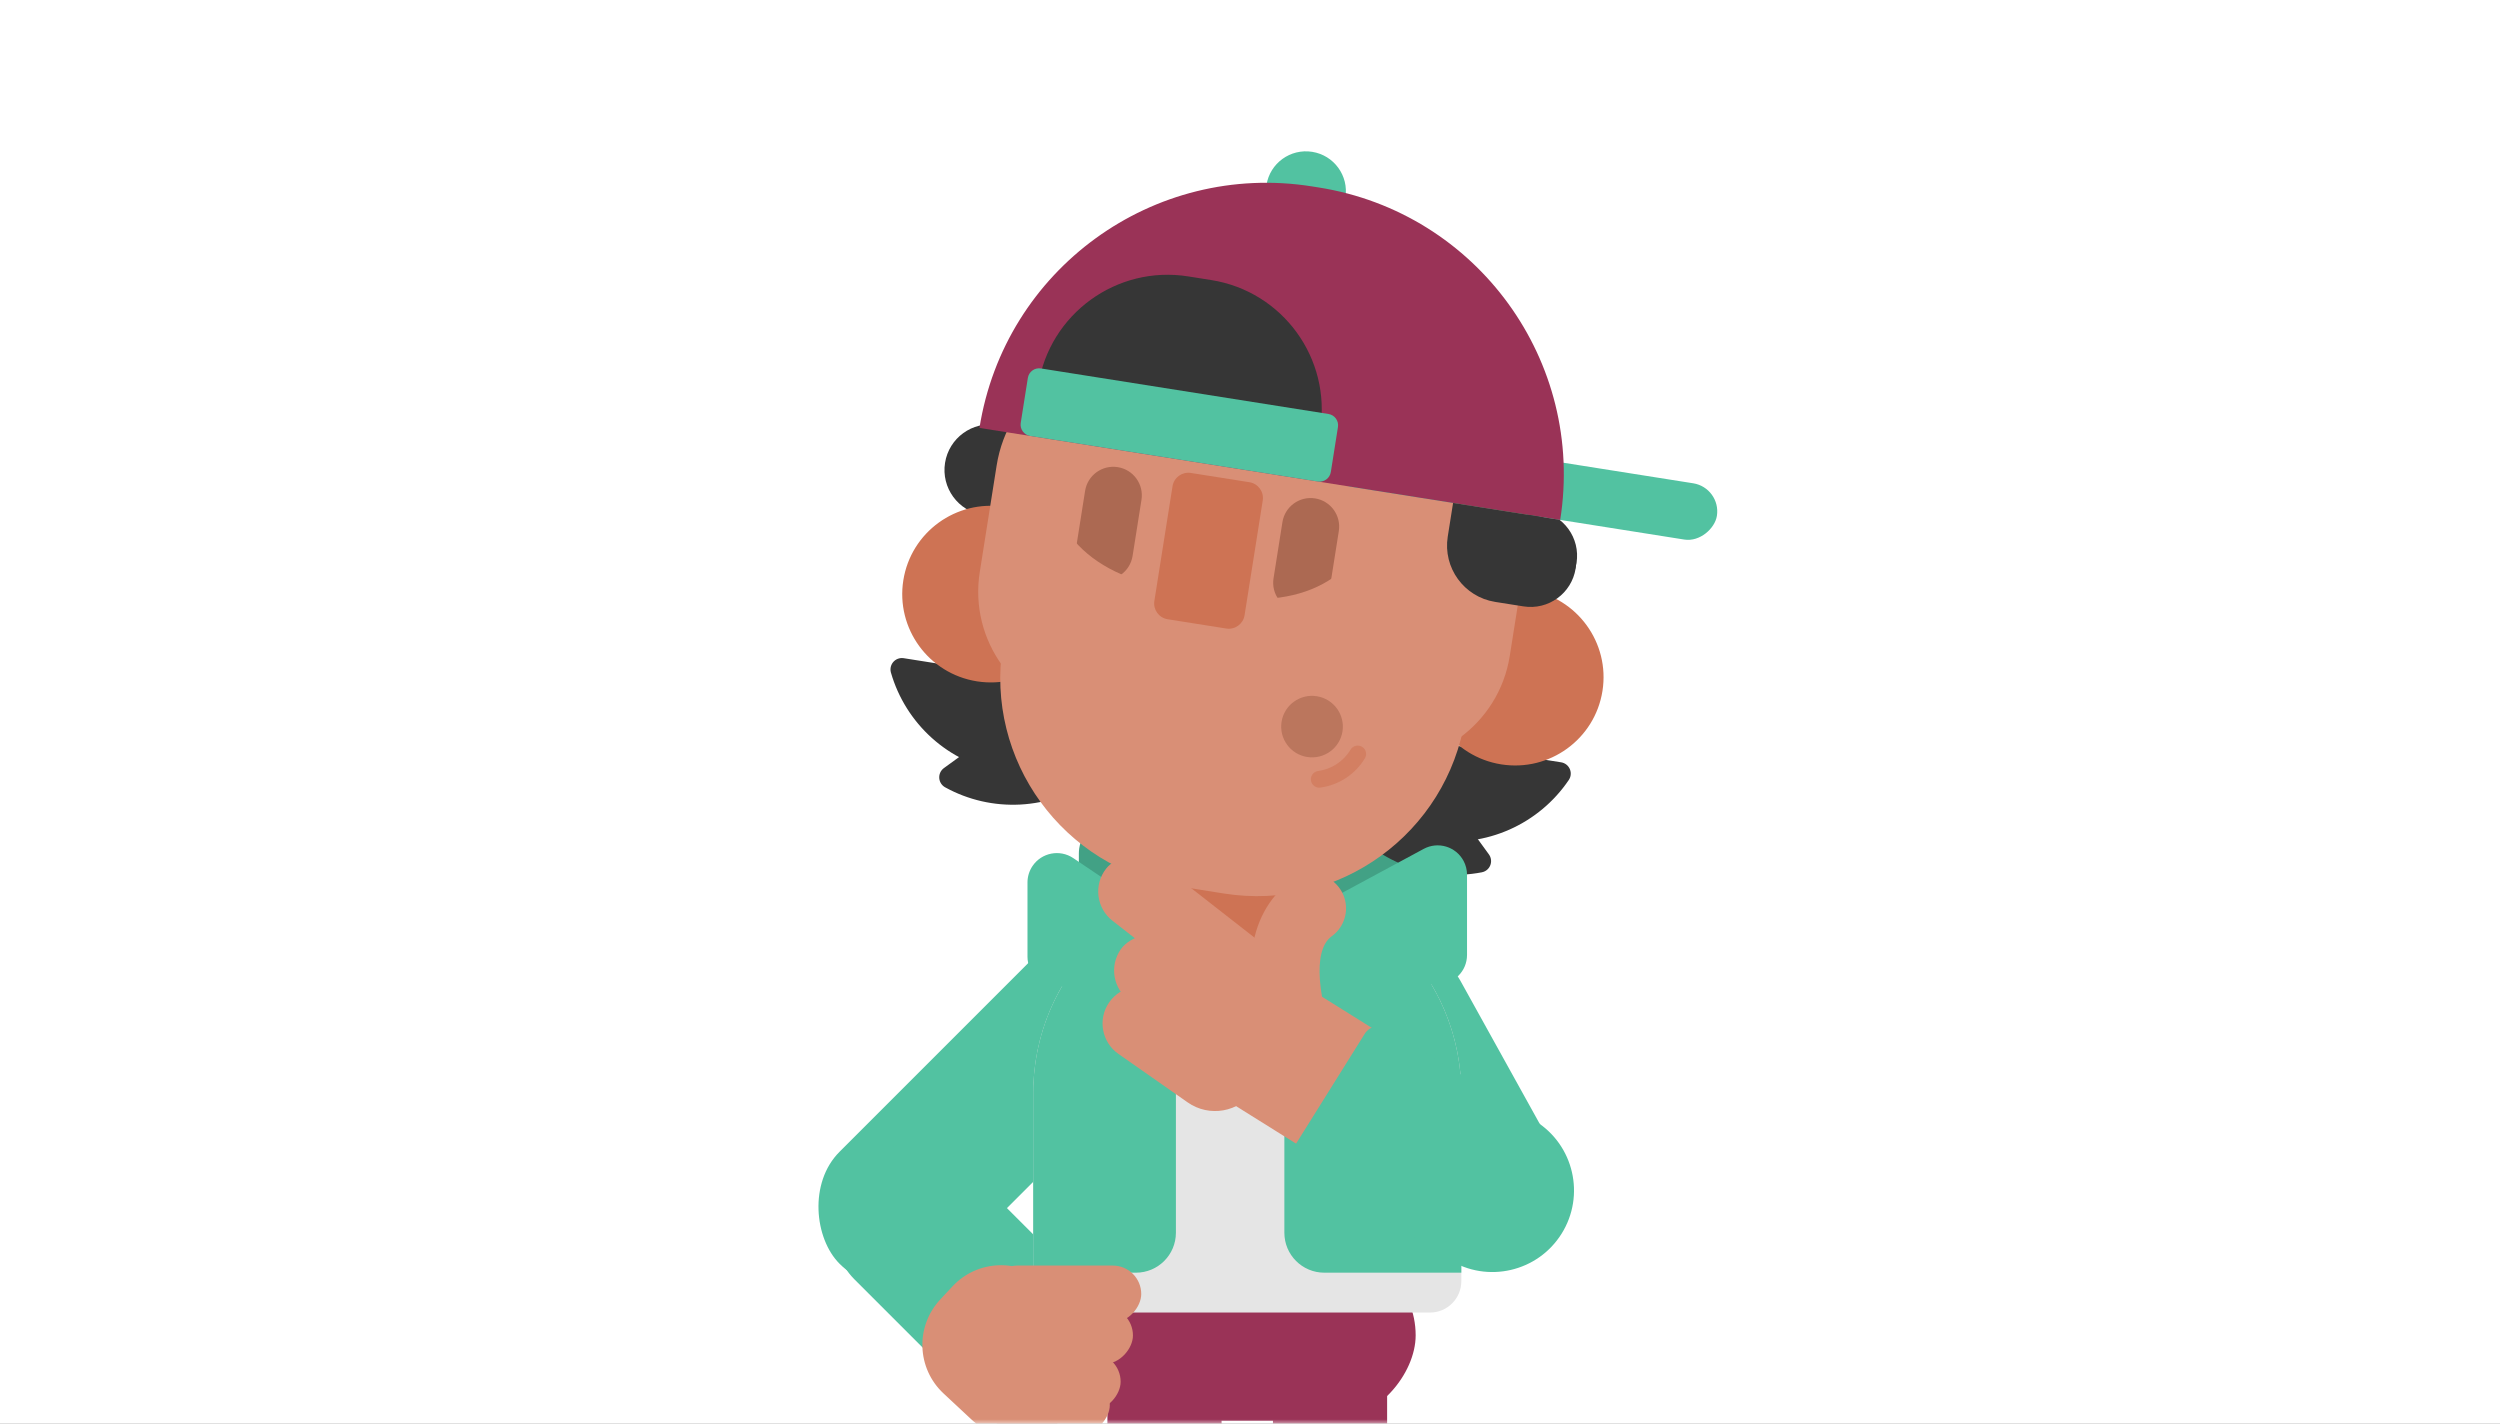
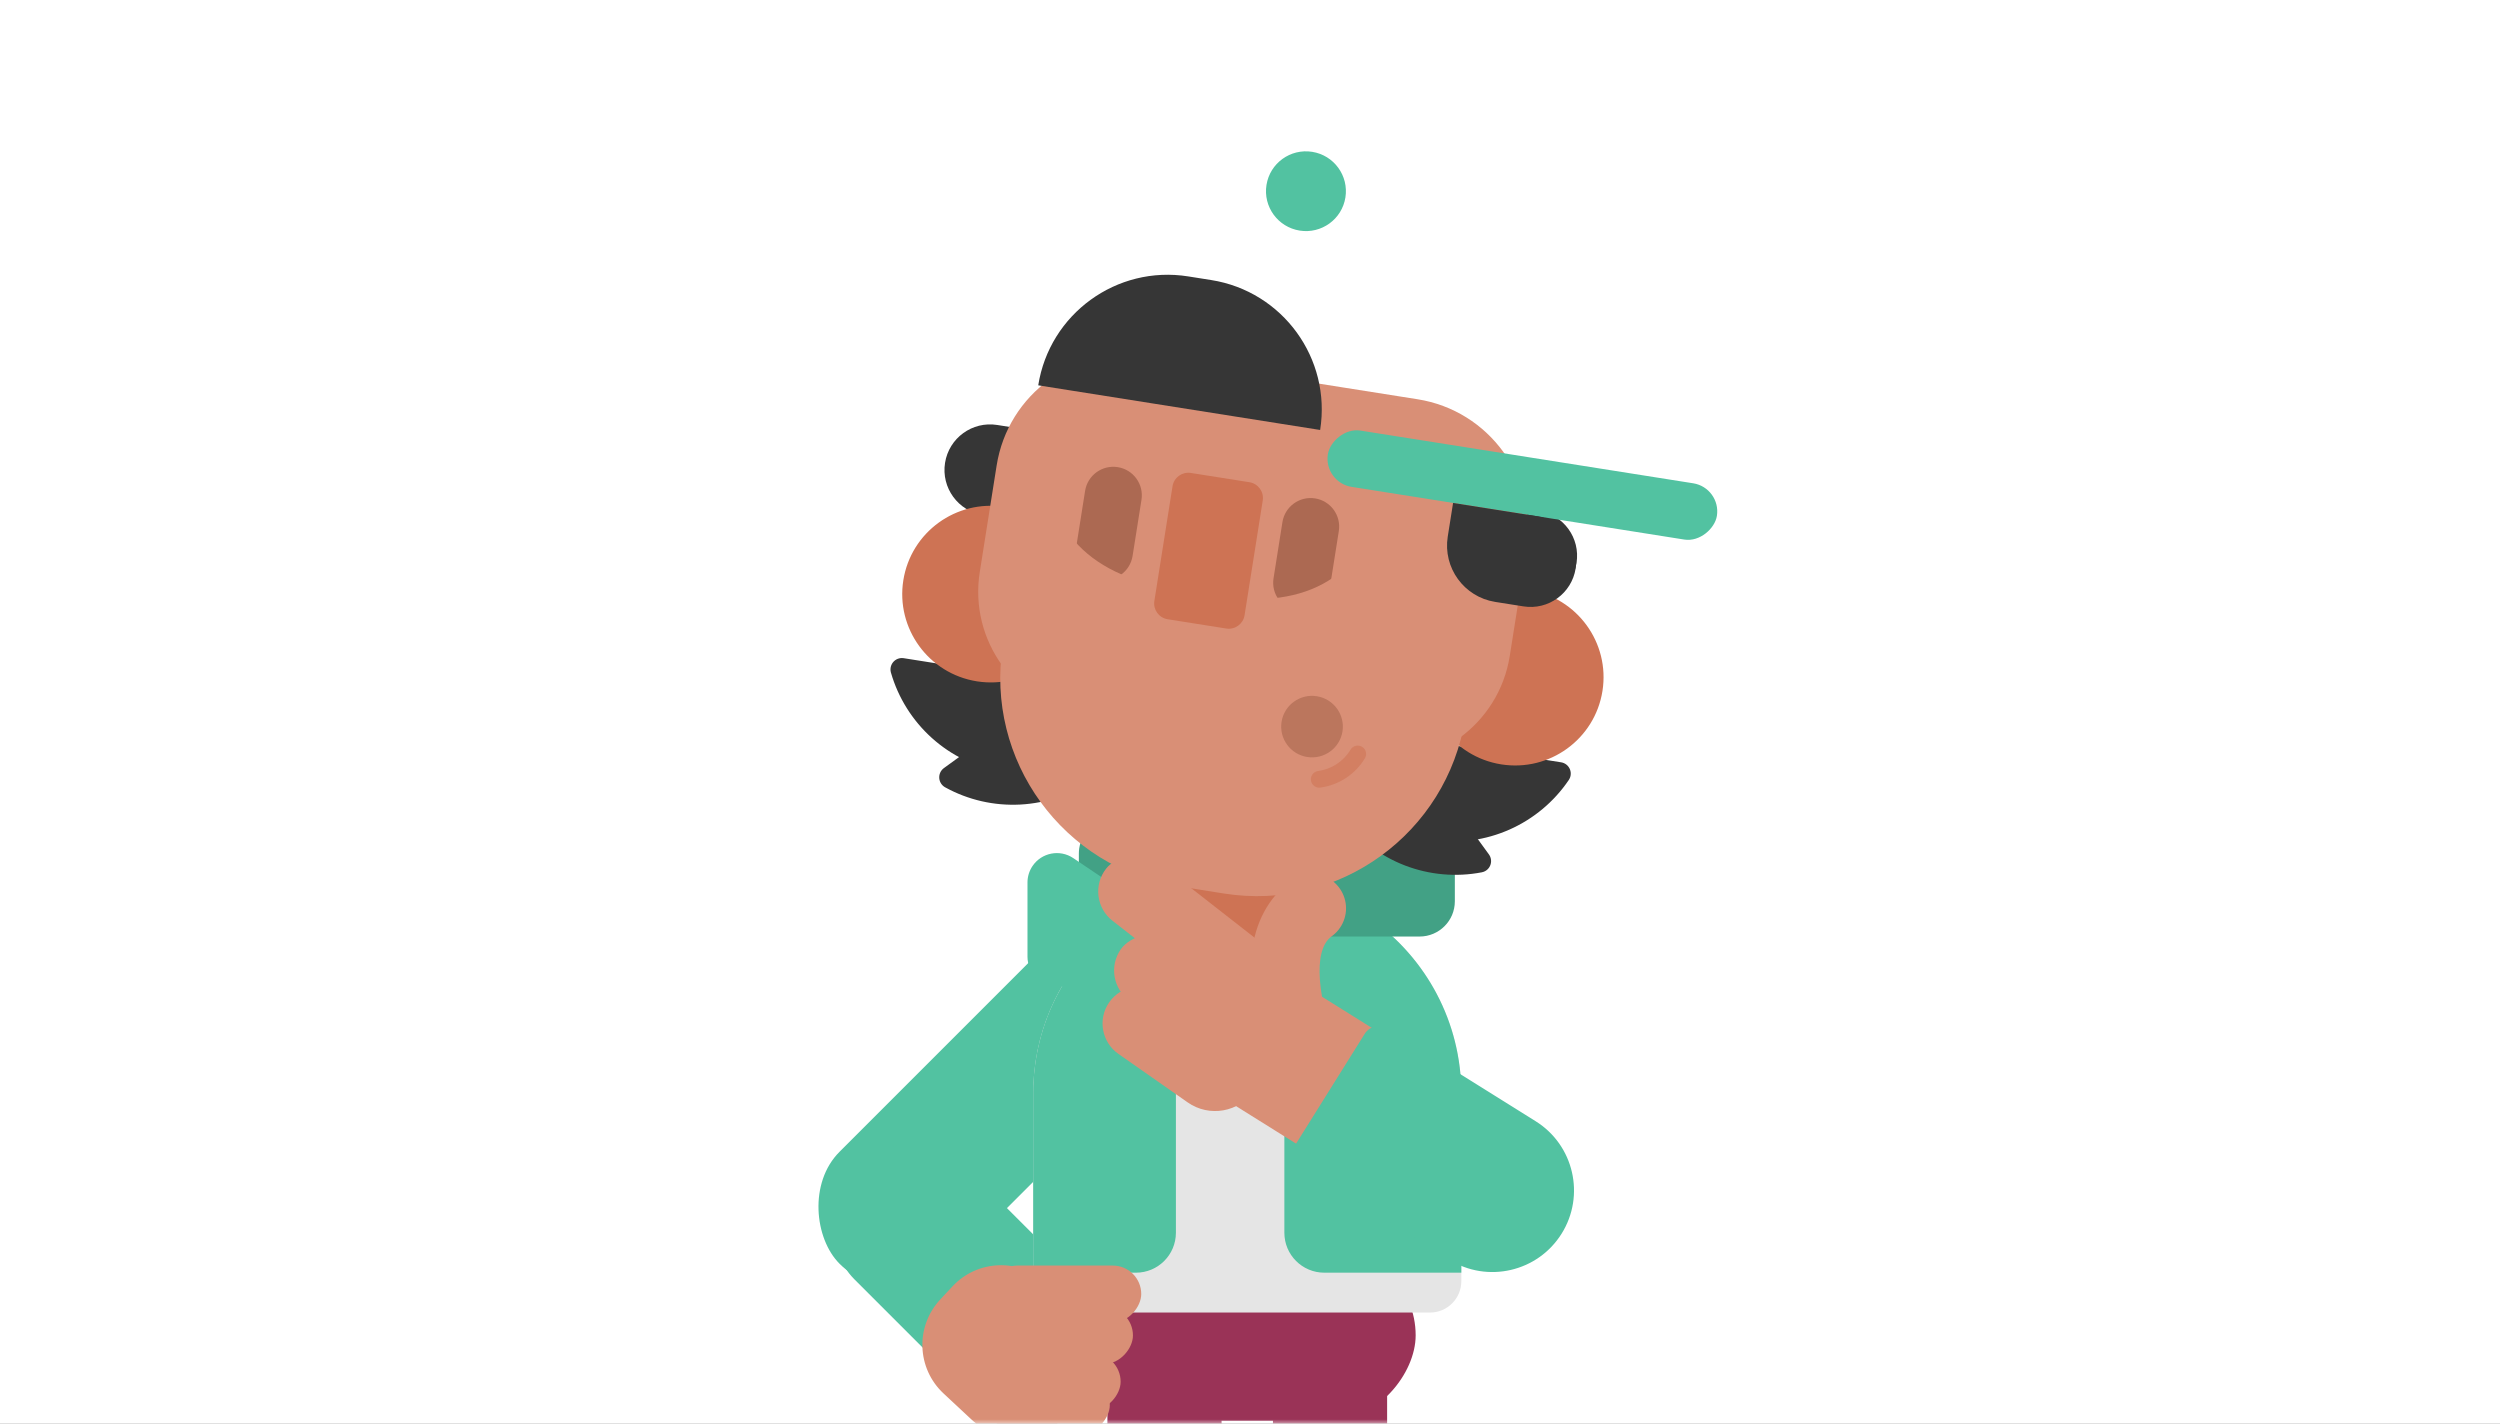
<svg xmlns="http://www.w3.org/2000/svg" xmlns:xlink="http://www.w3.org/1999/xlink" width="288" height="164" viewBox="0 0 288 164">
  <rect x="0" y="0" width="288" height="164" fill="#808080" stroke="none" />
  <defs>
    <rect id="exp_well-a" width="288" height="164" />
  </defs>
  <g fill="none" fill-rule="evenodd">
    <mask id="exp_well-b" fill="#fff">
      <use xlink:href="#exp_well-a" />
    </mask>
    <use fill="#FFF" xlink:href="#exp_well-a" />
    <g mask="url(#exp_well-b)">
      <g transform="matrix(-1 0 0 1 204 11)">
        <g fill="#9A3357" transform="translate(44.204 140.864)">
          <path d="M1.446 0L11.706 0C12.505 1.27188806e-15 13.152.647 13.152 1.446L13.152 59.594C13.152 60.393 12.505 61.04 11.706 61.04L1.446 61.04C.647 61.04-1.41130552e-14 60.393-1.42108547e-14 59.594L-1.42108547e-14 1.446C-1.43086542e-14.647.647 1.92305612e-15 1.446 1.77635684e-15zM20.517 0L30.777 0C31.576-1.46699278e-16 32.223.647 32.223 1.446L32.223 59.594C32.223 60.393 31.576 61.04 30.777 61.04L20.517 61.04C19.718 61.04 19.071 60.393 19.071 59.594L19.071 1.446C19.071.647 19.718-1.62965756e-15 20.517-1.77635684e-15z" />
        </g>
        <rect width="39.457" height="19.69" x="40.916" y="132.988" fill="#9A3357" rx="9.845" />
        <g transform="translate(62.455 89.036)">
          <rect width="54.245" height="18.226" x="-1.468" y="17.249" fill="#52C2A1" rx="9.113" transform="rotate(-135 25.655 26.362)" />
          <rect width="32.563" height="18.226" x="15.329" y="36.849" fill="#52C2A1" rx="9.113" transform="scale(-1 1) rotate(45 0 -30.351)" />
          <path fill="#D98F76" d="M24.289,45.779 L26.362,45.779 C30.59,45.779 34.017,49.207 34.017,53.435 L34.017,57.809 C34.017,62.036 30.59,65.464 26.362,65.464 L24.289,65.464 C20.061,65.464 16.634,62.036 16.634,57.809 L16.634,53.435 C16.634,49.207 20.061,45.779 24.289,45.779 Z" transform="rotate(47 25.325 55.622)" />
          <rect width="17.383" height="6.561" x="12.447" y="55.86" fill="#D98F76" rx="3.281" />
          <rect width="13.761" height="6.561" x="13.695" y="58.55" fill="#D98F76" rx="3.281" />
          <rect width="13.761" height="6.561" x="11.029" y="50.53" fill="#D98F76" rx="3.281" />
        </g>
-         <rect width="15.694" height="38.351" x="6.025" y="2.229" fill="#52C2A1" rx="7.847" transform="rotate(29 -156.895 113.495)" />
        <path fill="#E5E5E5" d="M60.316,90.325 L60.316,90.325 C73.936,90.325 84.977,101.366 84.977,114.986 L84.977,136.592 C84.977,138.589 83.358,140.207 81.362,140.207 L39.27,140.207 C37.274,140.207 35.655,138.589 35.655,136.592 L35.655,114.986 C35.655,101.366 46.696,90.325 60.316,90.325 Z" />
        <path fill="#52C2A1" d="M35.655 114.986C35.655 106.714 39.728 99.393 45.978 94.92L51.441 94.92C53.982 94.92 56.041 96.979 56.041 99.52L56.041 131.012C56.041 133.553 53.982 135.613 51.441 135.613L35.655 135.613 35.655 114.986zM74.654 94.92C80.904 99.393 84.977 106.714 84.977 114.986L84.977 135.613 73.137 135.613C70.596 135.613 68.536 133.553 68.536 131.012L68.536 99.52C68.536 96.979 70.596 94.92 73.137 94.92L74.654 94.92z" />
        <rect width="17.579" height="6.561" x="72.529" y="134.792" fill="#D98F76" rx="3.281" />
        <path fill="#42A185" d="M43.575,83.897 C50.945,85.983 55.878,86.951 58.373,86.799 C61.308,86.961 66.67,85.843 74.458,83.444 L74.458,83.444 C76.602,82.784 78.875,83.987 79.536,86.131 C79.655,86.518 79.716,86.921 79.716,87.326 L79.716,92.827 C79.716,95.07 77.897,96.889 75.654,96.889 L40.464,96.889 C38.221,96.889 36.402,95.07 36.402,92.827 L36.402,89.321 C36.402,86.208 38.926,83.684 42.04,83.684 C42.559,83.684 43.076,83.756 43.575,83.897 Z" />
        <path fill="#CE7354" d="M60.316,81.136 L60.316,81.136 C64.493,81.136 67.879,84.522 67.879,88.699 L67.879,95.889 C67.879,100.066 64.493,103.452 60.316,103.452 L60.316,103.452 C56.139,103.452 52.753,100.066 52.753,95.889 L52.753,88.699 C52.753,84.522 56.139,81.136 60.316,81.136 Z" />
        <g transform="rotate(-9 93.972 2.028)">
          <g fill="#363636" stroke="#363636" stroke-linecap="round" stroke-linejoin="round" stroke-width="2.629" transform="translate(57.248 58.415)">
-             <path d="M5.919,7.876 L32.752,7.876 C30.397,12.916 25.275,16.409 19.335,16.409 C13.396,16.409 8.274,12.916 5.919,7.876 Z" />
+             <path d="M5.919,7.876 L32.752,7.876 C30.397,12.916 25.275,16.409 19.335,16.409 C13.396,16.409 8.274,12.916 5.919,7.876 " />
            <path d="M-0.658,8.533 L26.176,8.533 C23.821,13.572 18.699,17.065 12.759,17.065 C6.82,17.065 1.698,13.572 -0.658,8.533 Z" transform="rotate(45 12.76 12.799)" />
          </g>
          <g fill="#363636" stroke="#363636" stroke-linecap="round" stroke-linejoin="round" stroke-width="2.629" transform="matrix(-1 0 0 1 46.069 58.415)">
            <path d="M5.919,7.876 L32.752,7.876 C30.397,12.916 25.275,16.409 19.335,16.409 C13.396,16.409 8.274,12.916 5.919,7.876 Z" />
            <path d="M-0.658,8.533 L26.176,8.533 C23.821,13.572 18.699,17.065 12.759,17.065 C6.82,17.065 1.698,13.572 -0.658,8.533 Z" transform="rotate(45 12.76 12.799)" />
          </g>
          <path fill="#363636" d="M20.411,36.755 L83.563,36.755 C86.463,36.755 88.814,39.106 88.814,42.006 L88.814,42.006 C88.814,44.906 86.463,47.257 83.563,47.257 L20.411,47.257 C17.511,47.257 15.16,44.906 15.16,42.006 L15.16,42.006 C15.16,39.106 17.511,36.755 20.411,36.755 Z" />
          <ellipse cx="52.645" cy="4.594" fill="#52C2A1" rx="4.603" ry="4.594" />
          <path fill="#CE7354" d="M81.251,66.291 C86.881,66.291 91.444,61.736 91.444,56.118 C91.444,50.499 86.881,45.944 81.251,45.944 C75.622,45.944 71.058,50.499 71.058,56.118 C71.058,61.736 75.622,66.291 81.251,66.291 Z" />
          <ellipse cx="20.093" cy="56.118" fill="#CE7354" rx="10.193" ry="10.173" />
          <path fill="#D98F76" d="M36.196,26.254 L67.778,26.254 C76.127,26.254 82.895,33.022 82.895,41.371 L82.895,53.8 C82.895,61.786 76.421,68.26 68.435,68.26 L35.539,68.26 C27.553,68.26 21.079,61.786 21.079,53.8 L21.079,41.371 C21.079,33.022 27.847,26.254 36.196,26.254 Z" />
          <path fill="#D98F76" d="M40.142,37.412 L63.832,37.412 C72.181,37.412 78.949,44.18 78.949,52.529 L78.949,61.697 C78.949,75.109 68.077,85.981 54.665,85.981 L49.31,85.981 C35.897,85.981 25.025,75.109 25.025,61.697 L25.025,52.529 C25.025,44.18 31.793,37.412 40.142,37.412 Z" />
          <path fill="#AC6952" d="M46.069,39.381 L46.069,39.381 C47.884,39.381 49.357,40.853 49.357,42.669 L49.357,49.22 C49.357,51.036 47.884,52.508 46.069,52.508 L46.069,52.508 C44.253,52.508 42.78,51.036 42.78,49.22 L42.78,42.669 C42.78,40.853 44.253,39.381 46.069,39.381 Z" />
          <path fill="#D98F76" d="M40.057,44.632 C41.843,48.131 44.858,50.428 49.102,51.523 C53.347,52.617 51.525,54.039 43.637,55.789 L36.204,48.734 L40.057,44.632 Z" />
          <path fill="#AC6952" d="M69.085,39.381 L69.085,39.381 C70.901,39.381 72.373,40.853 72.373,42.669 L72.373,49.22 C72.373,51.036 70.901,52.508 69.085,52.508 L69.085,52.508 C67.269,52.508 65.797,51.036 65.797,49.22 L65.797,42.669 C65.797,40.853 67.269,39.381 69.085,39.381 Z" />
          <rect width="45.376" height="6.563" x=".035" y="30.848" fill="#52C2A1" rx="3.282" />
-           <path fill="#9A3357" d="M51.265,3.938 L52.052,3.938 C70.539,3.938 85.526,18.925 85.526,37.412 L17.791,37.412 L17.791,37.412 C17.791,18.925 32.778,3.938 51.265,3.938 Z" />
          <path fill="#CE7354" d="M53.829,38.724 L60.667,38.724 C61.684,38.724 62.509,39.549 62.509,40.566 L62.509,53.948 C62.509,54.965 61.684,55.789 60.667,55.789 L53.829,55.789 C52.812,55.789 51.987,54.965 51.987,53.948 L51.987,40.566 C51.987,39.549 52.812,38.724 53.829,38.724 Z" />
          <path fill="#363636" d="M61.822,16.409 L64.511,16.409 C72.848,16.409 79.607,23.167 79.607,31.505 L46.726,31.505 L46.726,31.505 C46.726,23.167 53.485,16.409 61.822,16.409 Z" />
-           <path fill="#52C2A1" d="M46.068,29.536 L79.608,29.536 C80.334,29.536 80.922,30.124 80.922,30.85 L80.922,36.097 C80.922,36.823 80.334,37.412 79.608,37.412 L46.068,37.412 C45.342,37.412 44.753,36.823 44.753,36.097 L44.753,30.85 C44.753,30.124 45.342,29.536 46.068,29.536 Z" />
          <path fill="#D98F76" d="M68.335,44.632 C70.12,48.131 73.135,50.428 77.38,51.523 C81.624,52.617 79.802,54.039 71.914,55.789 L64.482,48.734 L68.335,44.632 Z" transform="matrix(-1 0 0 1 144.089 0)" />
          <path fill="#363636" d="M20.411,37.412 L30.286,37.412 L30.286,41.341 C30.286,44.971 27.343,47.913 23.713,47.913 L20.411,47.913 C17.511,47.913 15.16,45.562 15.16,42.663 L15.16,42.663 C15.16,39.763 17.511,37.412 20.411,37.412 Z" />
          <path stroke="#CE7354" stroke-linecap="round" stroke-linejoin="round" stroke-width="1.933" d="M36.612,67.692 C37.303,69.403 38.747,70.73 40.533,71.267" opacity=".573" />
          <ellipse cx="42.305" cy="65.404" fill="#AC6952" opacity=".674" rx="3.552" ry="3.544" />
        </g>
-         <path fill="#52C2A1" d="M36.776,95.553 L53.023,86.791 C54.668,85.904 56.721,86.518 57.609,88.164 C57.875,88.658 58.014,89.21 58.014,89.771 L58.014,99.01 C58.014,100.88 56.499,102.395 54.629,102.395 L37.939,102.395 C36.315,102.395 34.998,101.078 34.998,99.454 L34.998,98.532 C34.998,97.288 35.68,96.144 36.776,95.553 Z" transform="matrix(-1 0 0 1 93.012 0)" />
        <path fill="#52C2A1" d="M68.714,95.704 L80.357,87.855 C81.907,86.81 84.011,87.219 85.056,88.769 C85.433,89.328 85.634,89.987 85.634,90.661 L85.634,99.208 C85.634,101.078 84.119,102.593 82.249,102.593 L70.162,102.593 C68.538,102.593 67.221,101.276 67.221,99.652 L67.221,98.511 C67.221,97.385 67.78,96.333 68.714,95.704 Z" />
        <g transform="translate(18.509 85.216)">
          <rect width="24.392" height="8.541" x="36.265" y="7.097" fill="#D98F76" rx="4.27" transform="rotate(-38 48.46 11.367)" />
          <rect width="15.935" height="48.197" x="18.542" y="8.083" fill="#D98F76" rx="7.968" transform="rotate(58 26.51 32.181)" />
          <path fill="#52C2A1" d="M11.434,21.855 L26.415,21.855 C27.47,21.855 28.325,22.71 28.325,23.765 L28.325,43.891 C28.325,49.083 24.116,53.292 18.924,53.292 L18.924,53.292 C13.733,53.292 9.524,49.083 9.524,43.891 L9.524,23.765 C9.524,22.71 10.379,21.855 11.434,21.855 Z" transform="rotate(58 18.924 37.573)" />
          <rect width="20.123" height="8.541" x="38.071" y="14.642" fill="#D98F76" rx="4.27" transform="rotate(-35 48.132 18.913)" />
          <path fill="#D98F76" d="M39.955,20.568 L55.199,20.568 C57.557,20.568 59.469,22.48 59.469,24.838 L59.469,24.838 C59.469,27.196 57.557,29.108 55.199,29.108 L45.446,29.108 C42.413,29.108 39.955,26.65 39.955,23.618 L39.955,20.568 Z" transform="rotate(-35 49.712 24.838)" />
          <path stroke="#D98F76" stroke-linecap="round" stroke-linejoin="round" stroke-width="7.931" d="M34.393,8.421 C37.714,10.874 38.322,15.754 36.217,23.062" />
        </g>
      </g>
    </g>
  </g>
</svg>